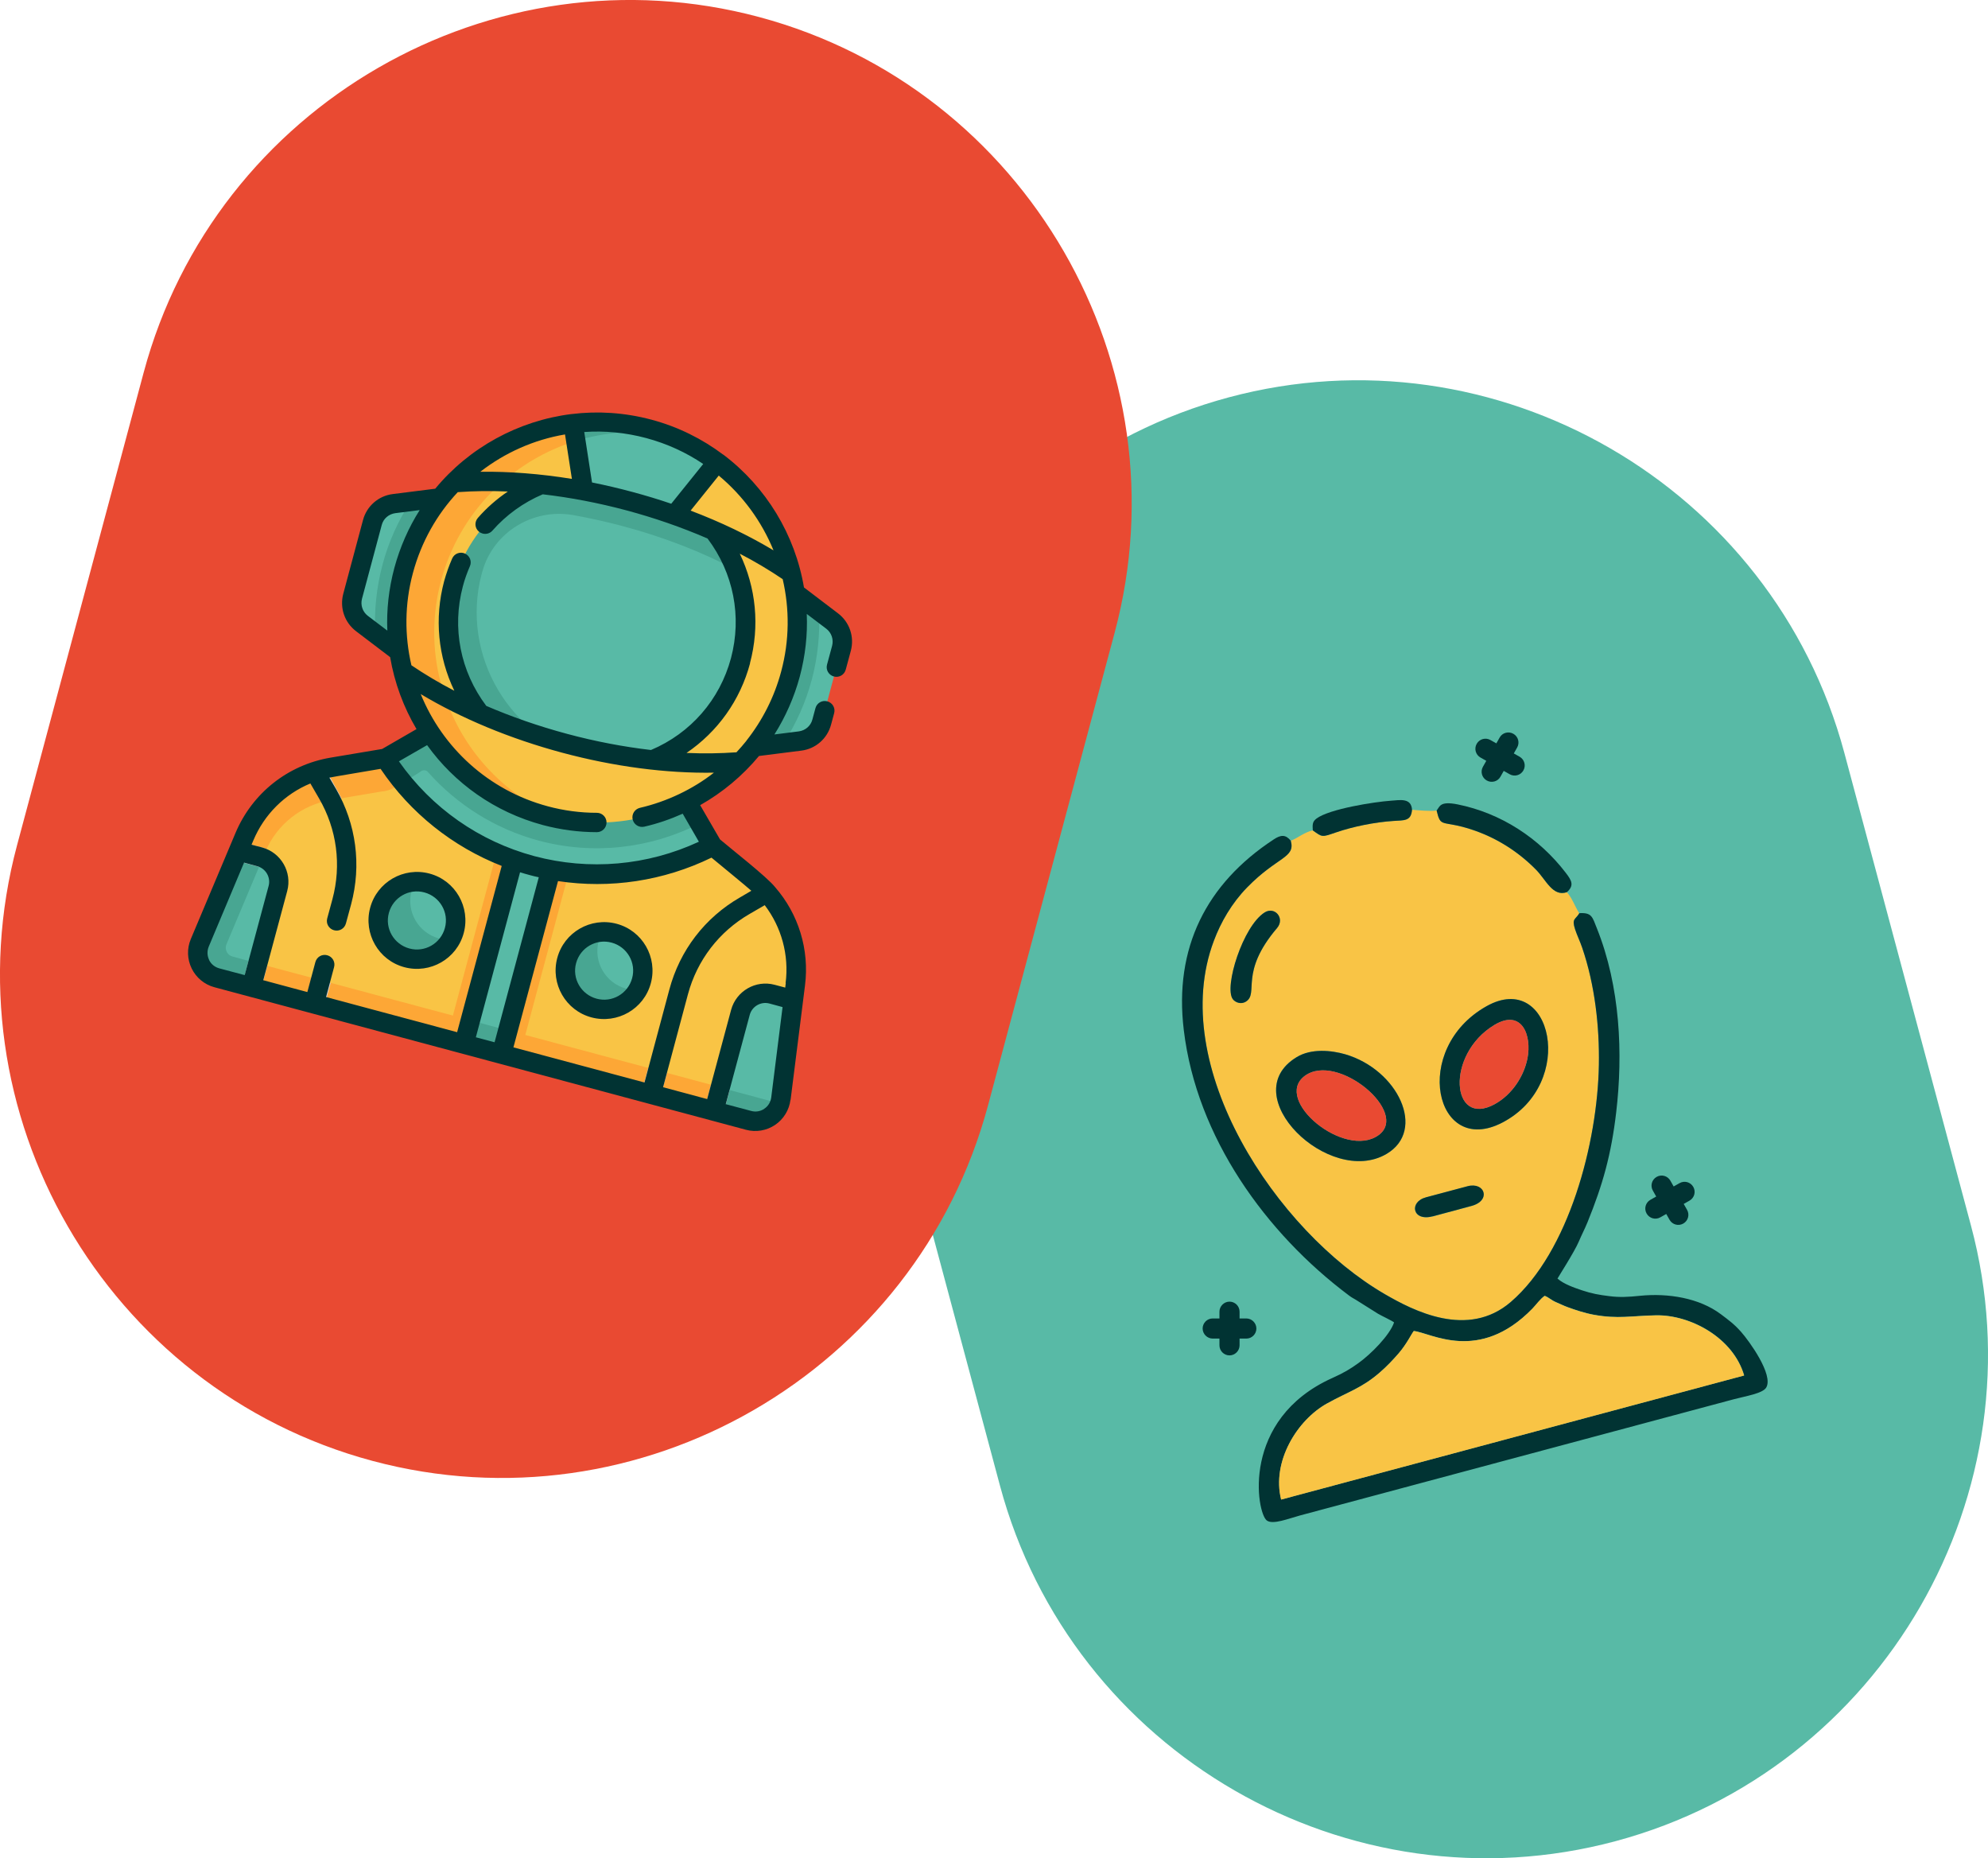
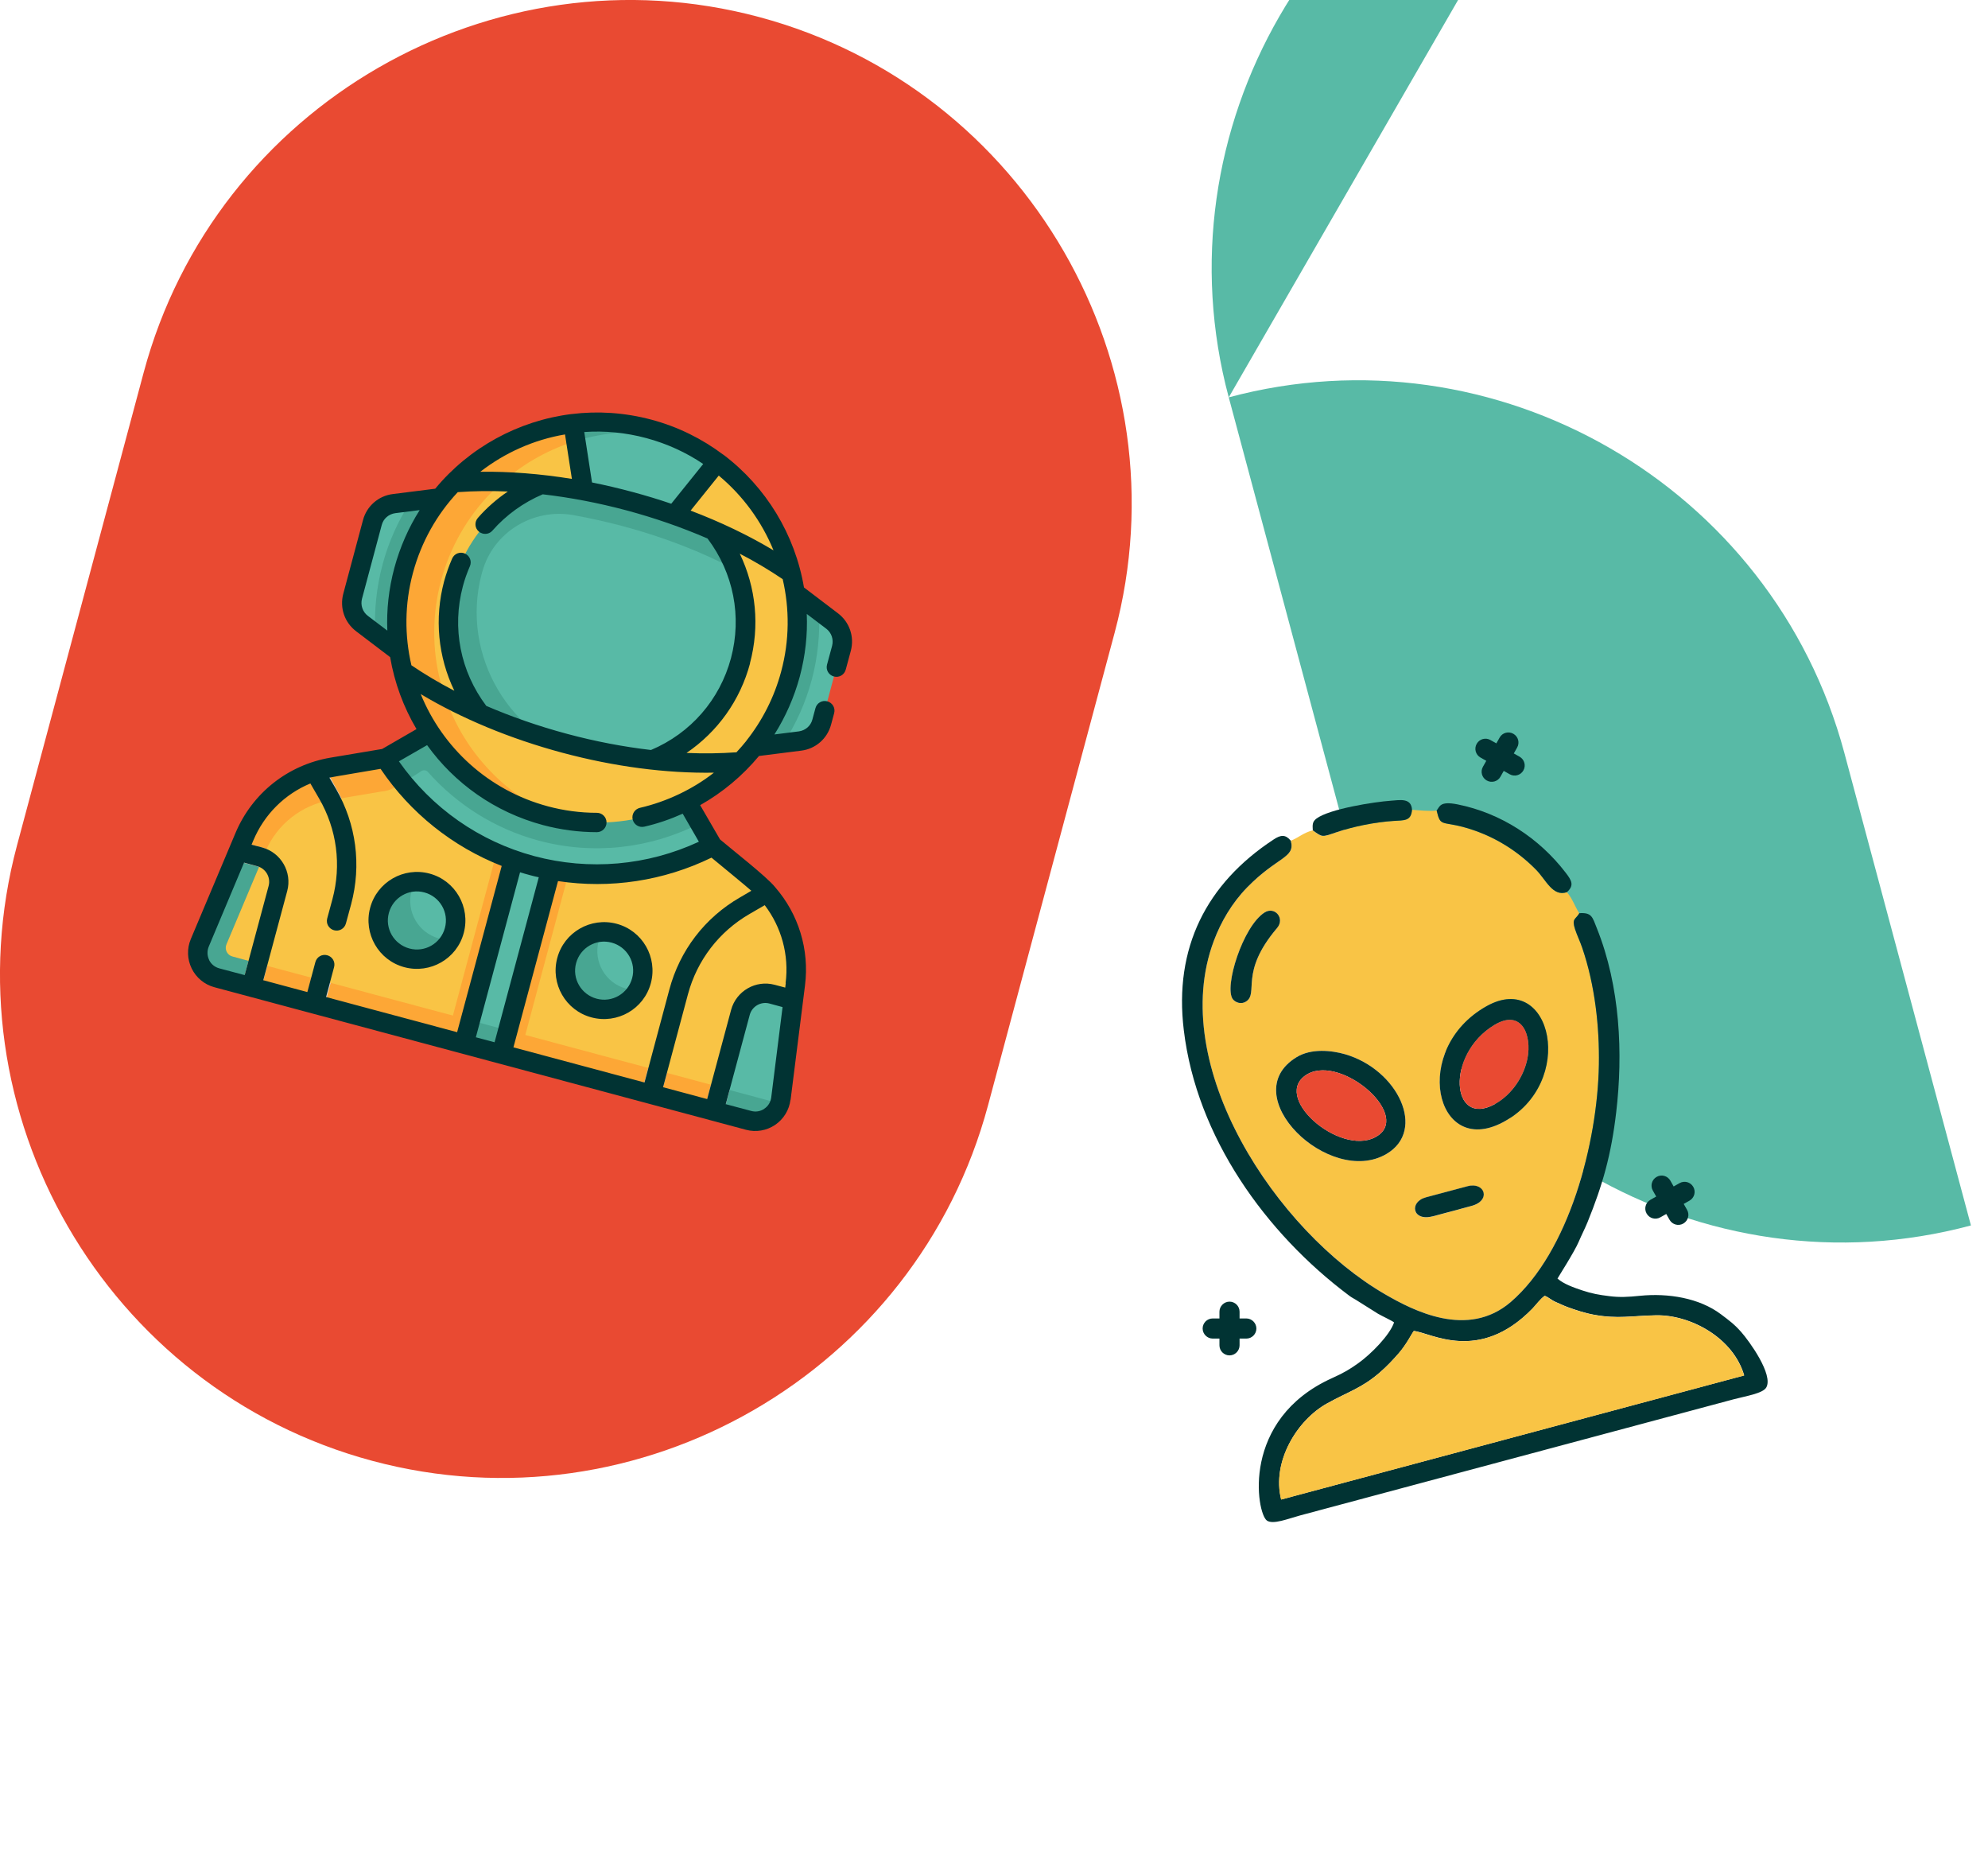
<svg xmlns="http://www.w3.org/2000/svg" id="Capa_2" data-name="Capa 2" viewBox="0 0 156.08 145.85">
  <defs>
    <style>      .cls-1, .cls-2, .cls-3, .cls-4, .cls-5, .cls-6, .cls-7, .cls-8, .cls-9, .cls-10, .cls-11 {        stroke-width: 0px;      }      .cls-1, .cls-7 {        fill: #f9c445;      }      .cls-2 {        fill: #e94a32;      }      .cls-2, .cls-6, .cls-7, .cls-10 {        fill-rule: evenodd;      }      .cls-3, .cls-6 {        fill: #58baa6;      }      .cls-4 {        fill: #fda736;      }      .cls-5, .cls-10 {        fill: #013333;      }      .cls-8 {        fill: #48a692;      }      .cls-9 {        fill: #d4cfd5;      }      .cls-11 {        fill: #3a67c1;      }    </style>
  </defs>
  <g id="Capa_1-2" data-name="Capa 1">
    <g>
-       <path class="cls-6" d="M96.47,31.19h0c20.96-5.62,42.71,6.94,48.33,27.9l9.94,37.1c5.62,20.96-6.94,42.71-27.9,48.33h0c-20.96,5.62-42.71-6.94-48.33-27.9l-9.94-37.1c-5.62-20.96,6.94-42.71,27.9-48.33Z" />
+       <path class="cls-6" d="M96.47,31.19h0c20.96-5.62,42.71,6.94,48.33,27.9l9.94,37.1h0c-20.96,5.62-42.71-6.94-48.33-27.9l-9.94-37.1c-5.62-20.96,6.94-42.71,27.9-48.33Z" />
      <path class="cls-2" d="M59.61,1.34h0c20.96,5.62,33.52,27.36,27.9,48.33l-9.94,37.1c-5.62,20.96-27.36,33.52-48.33,27.9h0C8.28,109.05-4.28,87.31,1.34,66.34L11.28,29.24C16.9,8.28,38.65-4.28,59.61,1.34h0Z" />
      <g id="_2666866057168" data-name=" 2666866057168">
        <path class="cls-1" d="M55.93,66.39l3.27,2.7c.16.14.32.28.48.42.22.21.12.62.32.84.14.17.58.15.71.32,1.39,1.87,2.03,4.22,1.73,6.59l-.06.46-1.85,7.8c-.15,1.22-1.35,2.02-2.54,1.71l-39.77-10.96c-1.19-.32-1.82-1.61-1.34-2.75l3.09-7.7c1.21-2.88,3.24-4.32,6.32-4.84l4.21-.7,25.43,6.1h0Z" />
        <path class="cls-4" d="M61.23,86.61c-.32,1.01-2.3.88-2.3.88l-3.61-.47-3.46-.93-.62-.53-.85.14-11.02-2.95-1.34-1.09-1.6.3-10.97-2.94-.66-.51-.81.12-3.51-.94-3.04-1.24c-1.19-.32-1.74-1.24-1.26-2.37l2.82-7.96.18-.43c.94-2.23,2.71-3.96,4.88-4.88.24-.1.69.33.94.25.24-.08.29-.67.54-.73.17-.04.35-.08.53-.11l4.21-.7c.42.66.88,1.29,1.37,1.89l-.68.4c-.32.19-.67.3-1.03.32l-3.98.67c-2.3.39-4.22,1.91-5.13,4.06l-3.37,8.01,43.76,11.72h0Z" />
-         <path class="cls-3" d="M21.82,69.75l-2.04,7.62-2.41-.74c-1.19-.32-1.82-1.61-1.35-2.75l2.93-6.81,1.43.19c1.08.29,1.72,1.4,1.43,2.48h0Z" />
        <path class="cls-3" d="M58.91,87.37l-2.13.04-.62-.62,1.96-7.32c.29-1.08,1.4-1.72,2.48-1.43l1.68.45-.97,7.75c-.02.13-.04.25-.08.37-.32,1.01-2.32.76-2.32.76h0Z" />
        <polygon class="cls-9" points="50.89 83.83 52.36 84.23 51.86 86.09 50.39 85.7 50.89 83.83" />
        <path class="cls-8" d="M19.51,75.43l-.5,1.86-1.99-.53c-1.19-.32-1.82-1.61-1.35-2.75l2.73-6.49,1.78.47c.05.01.11.03.16.05l-2.56,6.08c-.17.4.06.85.47.96l1.25.34h0Z" />
        <path class="cls-8" d="M61.23,86.61c-.3,1-1.45,1.63-2.46,1.34l-1.99-.53.5-1.86,3.94,1.06Z" />
        <path class="cls-11" d="M61.03,87.05c.03-.06.07-.11.09-.17-.03.06-.06.11-.09.17Z" />
        <path class="cls-9" d="M26.8,62.67l-.83.14c-.25.04-.49.1-.72.16-.05-.08-.09-.17-.14-.25,0,0,0-.01,0-.02l-1.02-1.9c.47-.2.96-.35,1.46-.47l.89,1.64c.13.23.26.46.37.7h0Z" />
        <polygon class="cls-9" points="24.49 76.76 25.96 77.16 25.46 79.02 23.99 78.62 24.49 76.76" />
        <polygon class="cls-9" points="55.82 85.15 57.29 85.55 56.79 87.41 55.32 87.02 55.82 85.15" />
        <polygon class="cls-9" points="19.51 75.43 20.98 75.82 20.49 77.68 19.02 77.29 19.51 75.43" />
        <path class="cls-9" d="M20.94,66.65c-.03.07-.07.15-.1.22l-.2.48-.29.7c-.05-.02-.1-.04-.16-.05l-1.78-.47.3-.71.3-.71,1.57.42c.12.03.24.07.36.12Z" />
        <path class="cls-4" d="M45.9,63.86l-5.16,19.25-2.47-1.54h-3.21s5.16-19.23,5.16-19.23c.01-.05.03-.1.05-.15l5.67,1.52c0,.05-.02.1-.03.15h0Z" />
        <path class="cls-3" d="M55.93,66.39l-1-1.74-3.13-2.7c-2.86,1.43-4.6,2.71-7.49,2.37l.26-.98-2.94-.79-.27,1c-3.01-1.17-4.97-3.2-6.75-5.9l-2.3,1.39-2.02.47c2.26,3.53,5.6,6.35,9.75,7.88.15.05.23.21.19.36l-3.8,14.19,1.72-.54,1.22,1.33,3.8-14.19c.04-.15.19-.25.35-.22,4.36.75,8.69-.02,12.41-1.94h0Z" />
        <path class="cls-8" d="M54.93,64.65l-1.01-1.76c-3.32,1.67-6.87.6-10.74-.43-3.13-.84-9.34-4.84-9.42-4.97l-1.76,1.01-1.71,1.01c.42.66.88,1.29,1.37,1.89.34-.19.97-.57,1.41-.87.17-.11.39-.09.53.07,2.27,2.56,5.27,4.46,8.68,5.38,4.29,1.15,8.79.63,12.64-1.34h0,0Z" />
        <path class="cls-3" d="M50.37,76.97c-.07.26-.17.5-.3.72-.67,1.17-3.47.46-3.47.46l-1.42-2.69s.83-2.27,2.12-2.33c.3-.01.61.02.92.1,1.62.44,2.59,2.1,2.15,3.73h0Z" />
        <path class="cls-3" d="M30.59,71.55l1.4,2.7s2.72.69,3.39-.49c.13-.22.23-.46.3-.72.44-1.62-.53-3.29-2.15-3.73-.31-.08-.62-.11-.92-.1-1.29.06-2.01,2.34-2.01,2.34h0Z" />
        <path class="cls-8" d="M50.07,77.7c-.67,1.17-2.06,1.8-3.43,1.43-1.62-.43-2.59-2.1-2.15-3.73.35-1.32,1.51-2.2,2.81-2.25-.13.22-.23.46-.3.72-.43,1.62.53,3.29,2.15,3.73.31.08.62.11.92.1h0Z" />
        <path class="cls-8" d="M35.38,73.76c-.67,1.17-2.06,1.8-3.43,1.43-1.62-.44-2.59-2.1-2.15-3.73.35-1.32,1.51-2.2,2.81-2.25-.13.22-.23.46-.3.72-.43,1.62.53,3.29,2.15,3.73.31.08.62.11.92.1h0Z" />
        <path class="cls-3" d="M59.65,56.9l1.87,1.42,1.3-.16c.82-.1,1.49-.69,1.7-1.49l1.55-5.79c.21-.8-.08-1.64-.73-2.14l-1.04-.79-2.41-.55-2.24,9.5h0Z" />
        <path class="cls-3" d="M31.82,50.57l-2.36-.83-1.04-.79c-.66-.5-.95-1.34-.73-2.14l1.55-5.79c.21-.8.89-1.38,1.71-1.49l1.3-.16,2.05.77-2.46,10.43h0Z" />
        <path class="cls-8" d="M34.92,39.03l-3.31,12.34-2.15-1.63c-.09-1.81.1-3.64.57-5.41.47-1.77,1.22-3.44,2.21-4.97l2.68-.34Z" />
        <path class="cls-8" d="M63.73,53.36c-.47,1.77-1.22,3.44-2.21,4.97h0s-2.68.34-2.68.34l3.31-12.34,2.15,1.63c.09,1.81-.1,3.64-.57,5.41h0Z" />
        <path class="cls-1" d="M62.06,52.91c-.72,2.68-2.1,5.02-3.91,6.88-4.05.33-9.44,1.97-14.41.64-4.97-1.33-8.77-5.43-12.11-7.74-.64-2.52.88-4.72,1.6-7.4.72-2.68.55-5.53,2.37-7.39,4.05-.33,8.85.12,13.82,1.45,4.97,1.33,9.35,3.35,12.69,5.66.64,2.52.66,5.23-.06,7.91h0Z" />
        <path class="cls-4" d="M34.58,53.48c.1.41.22.81.36,1.22-.59-.32-1.04-.07-1.6-.4-.55-.33-1.2-1.25-1.71-1.6-.64-2.52-.66-5.23.06-7.91.72-2.68,2.09-5.02,3.91-6.88.58-.05,2.04-.99,2.65-1.01.68-.02.5.9,1.21.92-.32.28-.63.57-.92.87-1.81,1.86-3.19,4.2-3.91,6.88-.72,2.68-.7,5.4-.06,7.91Z" />
        <path class="cls-3" d="M55.28,41.45c.73.93,2.1,2.19,2.52,3.3.83,2.2,1,4.67.35,7.12-.98,3.67-3.63,6.47-6.91,7.79l-7.4.54-5.37-3.84c-2.18-2.79-3.37-6.73-2.39-10.41.98-3.67,4.46-6.43,7.74-7.76l6.5-2.38,4.96,5.63h0Z" />
        <path class="cls-8" d="M37.81,45.08c.02-.08.04-.17.07-.25.87-3.07,3.97-4.95,7.11-4.4,1.29.23,2.6.52,3.91.87,3.23.86,6.24,2.04,8.89,3.44-.42-1.11-1-2.15-1.73-3.08l-5.74-5.85c-2.43.8-9.04,2.08-10.84,4.02,0,0,0,0,0,0-1.82,1.49-3.21,3.55-3.86,5.99-.98,3.67-.09,7.41,2.08,10.2l6.14,4.17,3.95-.29c-.45-.06-.9-.14-1.35-.26-6.4-1.61-10.3-8.19-8.63-14.57h0Z" />
        <path class="cls-1" d="M62.12,45c-2.52-1.74-5.64-3.32-9.16-4.56-1.14-.4-1.67-2.21-2.88-2.53-1.22-.33-3.07.84-4.26.62-3.67-.68-7.15-.88-10.21-.63,1.39-1.43,4.1-1.94,5.9-2.75,3.19-1.43,5.6-1.88,9.23-.9,2,.54,4.01.86,5.57,2.03,2.88,2.17,4.93,5.27,5.81,8.73h0Z" />
        <path class="cls-1" d="M58.15,59.8c-3.84,3.95-9.66,5.76-15.34,4.23-5.69-1.52-9.81-6-11.17-11.34,3.34,2.31,7.72,4.33,12.69,5.66,4.97,1.33,9.77,1.78,13.82,1.45Z" />
        <path class="cls-4" d="M52.4,34.13c-4.76-.8-9.48.67-12.93,3.69-1.34-.05-2.64-.02-3.86.08,2.49-2.56,5.81-4.22,9.39-4.66.61-.07,1.29.52,1.92.52,1.35,0,2.38-.32,3.74.05.5.13,1.27.15,1.74.33h0Z" />
        <path class="cls-4" d="M44.3,64.35c-.5-.08-.99-.19-1.49-.32-5.69-1.52-9.81-6-11.17-11.34,1.01.7,2.11,1.37,3.3,2,1.48,4.34,4.84,7.97,9.36,9.66h0Z" />
        <path class="cls-3" d="M56.31,36.27l-3.35,4.17c-1.14-.4-2.32-.77-3.54-1.09-1.22-.33-2.42-.6-3.61-.82l-.82-5.28,2.47.34s4.46.37,4.93.55c1.43.53,2.74,1.26,3.91,2.14h0Z" />
        <path class="cls-8" d="M52.4,34.13c-2.46-.41-4.92-.22-7.19.48l-.21-1.37c2.49-.31,5.05,0,7.4.89h0Z" />
        <polygon class="cls-8" points="36.93 80.09 39.87 80.88 39.37 82.74 36.43 81.96 36.93 80.09" />
        <path class="cls-5" d="M62.07,86.33l1.13-8.97c.36-2.83-.51-5.62-2.35-7.73-.63-.8-3.53-3.06-4.32-3.74l-1.56-2.69c1.77-1,3.33-2.31,4.62-3.86l3.32-.42c1.13-.14,2.05-.95,2.34-2.05l.24-.89c.11-.41-.13-.82-.54-.93-.41-.11-.82.13-.93.54l-.24.89c-.13.5-.55.86-1.07.93l-1.91.24c.87-1.38,1.55-2.91,1.99-4.54.44-1.65.62-3.3.55-4.92l1.53,1.16c.41.31.59.84.46,1.34l-.4,1.48c-.11.41.13.82.54.93.41.11.82-.13.93-.54l.4-1.48c.29-1.1-.1-2.25-1.01-2.94l-2.67-2.03c-.7-4.14-2.97-7.89-6.34-10.43,0,0,0,0,0,0,0,0,0,0-.01,0-1.64-1.23-3.53-2.18-5.63-2.74-2.1-.56-4.21-.69-6.25-.44,0,0-.01,0-.02,0,0,0,0,0,0,0-4.18.52-8.03,2.63-10.7,5.86l-3.33.42c-1.13.14-2.05.95-2.34,2.04l-1.55,5.79c-.29,1.1.1,2.25,1.01,2.94l2.67,2.03c.34,2.01,1.05,3.92,2.07,5.65l-2.7,1.56-4.05.68c-3.35.57-6.14,2.78-7.46,5.91l-3.51,8.33c-.31.74-.29,1.58.07,2.31.35.72,1,1.26,1.78,1.47l41.74,11.19c.78.21,1.61.07,2.28-.38.67-.45,1.11-1.17,1.21-1.97h0ZM61.69,77.17l-.04.35-.83-.22c-1.49-.4-3.02.49-3.42,1.97l-1.88,7-3.46-.93,1.95-7.29c.72-2.68,2.44-4.92,4.84-6.31l1.19-.69c1.31,1.72,1.92,3.9,1.64,6.11ZM58.99,69.92l-.89.52c-2.76,1.59-4.73,4.16-5.55,7.24l-1.95,7.29-10.29-2.76,3.5-13.05c4.1.62,8.29-.01,12.05-1.84.59.49,2.73,2.24,3.14,2.61h0ZM41.56,68.68c.25.07.49.13.74.18l-3.47,12.95-1.47-.39,3.47-12.95c.24.07.49.15.73.21ZM38.18,55.41c-2.04-2.71-2.71-6.12-1.84-9.39.14-.54.33-1.06.55-1.57.17-.38,0-.83-.39-1-.38-.17-.83,0-1,.39-.25.57-.46,1.17-.63,1.78-.78,2.92-.48,5.94.8,8.6-1.2-.62-2.32-1.29-3.37-2-.54-2.32-.54-4.8.12-7.25s1.89-4.6,3.52-6.34c1.27-.09,2.58-.11,3.93-.05-.87.59-1.66,1.28-2.35,2.07-.28.32-.25.8.07,1.07.09.08.2.13.3.16.27.07.57,0,.77-.23,1.08-1.23,2.44-2.21,3.95-2.85,4.33.5,8.83,1.69,12.94,3.47,2.04,2.71,2.71,6.12,1.84,9.39-.88,3.27-3.16,5.89-6.28,7.21-2.15-.25-4.37-.67-6.6-1.27-2.23-.6-4.36-1.34-6.35-2.2h0s0,0,0,0ZM58.88,52.06c.78-2.92.48-5.94-.8-8.6,1.2.62,2.32,1.29,3.37,2,.54,2.32.54,4.8-.12,7.25-.54,2.02-1.48,3.85-2.73,5.43,0,0,0,0,0,.01-.25.31-.51.61-.78.9-1.26.09-2.57.11-3.92.05,2.44-1.66,4.21-4.12,4.99-7.04h0s0,0,0,0ZM60.73,43.2c-1.97-1.18-4.16-2.23-6.51-3.12l2.21-2.75c1.9,1.58,3.37,3.6,4.3,5.87h0ZM55.21,36.42l-2.51,3.12c-1.9-.65-4.12-1.25-6.22-1.67l-.61-3.96c1.6-.11,3.24.04,4.88.48,1.63.44,3.13,1.13,4.46,2.03ZM44.36,34.1l.54,3.49c-2.48-.4-4.9-.59-7.19-.56,1.93-1.5,4.22-2.52,6.65-2.93h0ZM28.88,48.34c-.41-.31-.59-.84-.46-1.34l1.55-5.79c.13-.5.55-.86,1.07-.93l1.91-.24c-.87,1.37-1.54,2.89-1.99,4.54-.44,1.65-.62,3.3-.55,4.92l-1.53-1.16ZM33.54,58.5c2.14,2.97,5.28,5.24,9.08,6.26,1.39.37,2.81.56,4.24.56.42,0,.76-.34.76-.76,0-.42-.34-.76-.76-.76-1.29,0-2.59-.17-3.85-.51-4.69-1.26-8.27-4.62-9.98-8.81,3.21,1.92,7.01,3.5,11.1,4.6,4.1,1.1,8.18,1.63,11.92,1.57-1.63,1.28-3.68,2.27-5.81,2.76-.41.1-.66.5-.57.91.1.41.5.66.91.57,1.05-.24,2.06-.59,3.02-1.02l1.27,2.2c-4.05,1.88-8.6,2.28-12.92,1.13-4.32-1.16-8.06-3.78-10.63-7.44l2.21-1.27h0ZM24.37,61.5l.69,1.19c1.39,2.4,1.76,5.21,1.04,7.89l-.41,1.51c-.11.41.13.82.54.93.41.11.82-.13.93-.54l.41-1.51c.82-3.07.4-6.29-1.19-9.04l-.52-.89c.07-.03,3.88-.66,4.02-.69,2.34,3.47,5.66,6.11,9.51,7.62l-3.5,13.05-10.29-2.76.63-2.35c.11-.41-.13-.82-.54-.93-.41-.11-.82.13-.93.54l-.63,2.35-3.46-.93,1.88-7c.4-1.49-.49-3.02-1.97-3.42l-.83-.22.14-.33c.86-2.05,2.47-3.64,4.47-4.47h0ZM16.42,75.35c-.16-.33-.17-.71-.03-1.05l2.77-6.59,1.03.28c.68.18,1.08.88.9,1.55l-1.88,7-1.99-.53c-.36-.1-.65-.33-.81-.67h0ZM60.01,87.03c-.31.21-.68.27-1.04.17l-1.99-.53,1.88-7c.18-.68.88-1.08,1.55-.9l1.03.28-.89,7.09c-.05.37-.24.69-.55.89h0Z" />
        <path class="cls-5" d="M48.41,72.51c-2.03-.54-4.12.66-4.66,2.69s.66,4.12,2.69,4.66,4.12-.66,4.66-2.69c.54-2.03-.66-4.12-2.69-4.66ZM46.84,78.39c-1.22-.33-1.94-1.58-1.61-2.79.33-1.22,1.58-1.94,2.79-1.61,1.22.33,1.94,1.58,1.61,2.79-.33,1.22-1.58,1.94-2.79,1.61Z" />
        <path class="cls-5" d="M31.75,75.92c2.03.54,4.12-.66,4.66-2.69.54-2.03-.66-4.12-2.69-4.66s-4.12.66-4.66,2.69c-.54,2.03.66,4.12,2.69,4.66ZM33.32,70.05c1.22.33,1.94,1.58,1.61,2.79-.33,1.22-1.58,1.94-2.79,1.61-1.22-.33-1.94-1.58-1.61-2.79.33-1.22,1.58-1.94,2.79-1.61Z" />
      </g>
      <g id="_2666866057648" data-name=" 2666866057648">
        <g>
          <path class="cls-7" d="M112.47,95.48c-1.59.42-1.87-1.13-.52-1.49l3.26-.87c1.35-.36,1.88,1.13.3,1.55l-3.05.82ZM101.8,82.98c1.16-.71,2.75-.53,3.8-.23,4.14,1.2,6.43,5.97,3.25,7.83-4.47,2.62-11.98-4.61-7.05-7.6ZM116.71,78.98c5.11-2.87,7.13,6.06,1.25,9.13-5.3,2.77-7.2-5.79-1.25-9.13ZM99.29,71.62c.8-.5,1.61.47.97,1.23-2.99,3.5-1.4,5.11-2.44,5.77-.38.24-.83.08-1.03-.19-.7-.94.79-5.74,2.5-6.81h0ZM101.34,65.99c.38,1.36-1.03,1.21-3.43,3.67-1.21,1.24-2.06,2.72-2.61,4.19-3.71,9.83,4.92,22.79,13.42,27.73,2.24,1.3,6.52,3.52,9.89.62,4.57-3.92,6.82-12.5,6.92-18.63.05-2.98-.31-6.26-1.31-9.18-.17-.5-.41-.99-.56-1.45-.28-.86.03-.75.33-1.25-.34-.53-.53-1.15-.97-1.66-1.12.38-1.63-.96-2.43-1.77-1.45-1.46-3.18-2.55-5.15-3.18-2.27-.72-2.31-.07-2.65-1.46-.43.08-1.51-.02-1.94-.06-.07.91-.61.82-1.48.88-1.45.1-3.12.43-4.49.9-1.12.39-1.05.4-1.82-.16-.73.18-1.13.59-1.72.81h0Z" />
          <path class="cls-10" d="M111,104.47c1.34.13,5.11,2.56,9.31-1.75.32-.33.61-.76.97-1.01.32.12.5.33.87.49.32.14.63.29.96.41.58.21,1.32.46,2.05.59,1.88.34,2.9.08,4.86.04,2.68-.05,6.05,1.74,6.92,4.72l-36.35,9.74c-.75-2.99,1.26-6.25,3.62-7.55,1.66-.92,2.7-1.19,4.11-2.41.58-.5,1.06-1.02,1.5-1.52.64-.74,1.01-1.53,1.19-1.76ZM123.99,71.69c-.29.5-.61.39-.33,1.25.15.46.39.95.56,1.45,1,2.92,1.36,6.2,1.31,9.18-.1,6.12-2.35,14.7-6.92,18.63-3.38,2.9-7.65.68-9.89-.62-8.5-4.93-17.12-17.9-13.42-27.73.55-1.47,1.41-2.96,2.61-4.19,2.39-2.45,3.81-2.3,3.43-3.67-.41-.5-.78-.47-1.34-.1-5.29,3.47-7.84,8.51-7.06,14.96,1.01,8.44,6.46,15.96,12.96,20.83.24.18.31.2.54.34l1.75,1.1c.31.18,1.09.54,1.26.68-.34,1.01-1.83,2.5-2.78,3.18-.69.5-1.19.79-2.08,1.19-7.19,3.24-5.94,10.59-5.13,11.18.48.35,1.69-.15,2.62-.4l34.05-9.12c.9-.24,2.27-.45,2.54-.92.58-1-1.34-3.65-1.97-4.36-.55-.62-.94-.9-1.59-1.39-1.7-1.28-4.15-1.67-6.34-1.45-.96.1-1.63.13-2.41.03-.82-.1-1.38-.2-2.13-.45-.66-.22-1.46-.5-1.95-.93.01-.04,1.35-2.13,1.67-2.9.22-.52.46-.97.69-1.53,1.19-2.93,1.86-5.29,2.25-8.63.54-4.58.32-9.86-1.52-14.44-.35-.88-.39-1.25-1.39-1.18h0Z" />
          <path class="cls-7" d="M111,104.47c-.18.22-.55,1.01-1.19,1.76-.44.51-.92,1.02-1.5,1.52-1.41,1.22-2.45,1.49-4.11,2.41-2.36,1.3-4.37,4.56-3.62,7.55l36.35-9.74c-.87-2.98-4.24-4.77-6.92-4.72-1.96.04-2.98.3-4.86-.04-.73-.13-1.47-.38-2.05-.59-.33-.12-.63-.27-.96-.41-.37-.16-.55-.37-.87-.49-.36.25-.65.68-.97,1.01-4.2,4.3-7.97,1.88-9.31,1.75Z" />
          <path class="cls-10" d="M117.33,80.45c2.15-1.29,2.95.82,2.59,2.64-.26,1.32-1.14,2.79-2.57,3.58-3.42,1.88-3.89-3.9-.02-6.22h0ZM116.71,78.98c-5.96,3.34-4.05,11.9,1.25,9.13,5.88-3.07,3.87-12-1.25-9.13Z" />
          <path class="cls-10" d="M102.44,84.45c2.54-1.89,8.28,2.88,5.78,4.66-2.65,1.89-8.31-2.78-5.78-4.66ZM101.8,82.98c-4.92,2.99,2.58,10.22,7.05,7.6,3.18-1.86.89-6.63-3.25-7.83-1.05-.3-2.64-.48-3.8.23Z" />
          <path class="cls-2" d="M102.44,84.45c-2.54,1.89,3.13,6.55,5.78,4.66,2.5-1.78-3.23-6.55-5.78-4.66Z" />
          <path class="cls-2" d="M117.33,80.45c-3.87,2.32-3.4,8.1.02,6.22,1.43-.79,2.3-2.26,2.57-3.58.37-1.82-.43-3.93-2.59-2.64h0Z" />
          <path class="cls-10" d="M112.79,63.62c.33,1.39.38.74,2.65,1.46,1.97.63,3.71,1.72,5.15,3.18.8.81,1.31,2.15,2.43,1.77.59-.53.38-.91-.09-1.52-2.09-2.73-5.1-4.69-8.49-5.37-1.41-.28-1.39.17-1.65.48h0Z" />
          <path class="cls-10" d="M103.07,65.18c.77.55.7.54,1.82.16,1.37-.47,3.04-.8,4.49-.9.87-.06,1.41.03,1.48-.88-.06-.95-.95-.76-1.66-.71-1.29.09-4.82.64-5.84,1.4-.35.26-.31.52-.29.94h0Z" />
          <path class="cls-10" d="M99.29,71.62c-1.71,1.07-3.21,5.87-2.5,6.81.2.26.65.43,1.03.19,1.04-.66-.55-2.26,2.44-5.77.65-.76-.17-1.73-.97-1.23h0Z" />
          <path class="cls-10" d="M112.47,95.48l3.05-.82c1.58-.42,1.06-1.91-.3-1.55l-3.26.87c-1.36.36-1.07,1.92.52,1.49Z" />
        </g>
        <path class="cls-5" d="M119.31,59.4l-.46-.26.26-.46c.22-.38.09-.86-.29-1.08-.38-.22-.87-.09-1.08.29l-.26.46-.46-.26c-.38-.22-.86-.09-1.08.29-.22.38-.09.86.29,1.08l.46.26-.26.46c-.22.38-.09.86.29,1.08.38.22.87.09,1.08-.29l.26-.46.46.26c.38.22.86.09,1.08-.29.22-.38.09-.86-.29-1.08h0Z" />
        <path class="cls-5" d="M97.85,103.49h-.53v-.53c0-.44-.36-.79-.79-.79s-.79.36-.79.79v.53h-.53c-.44,0-.79.36-.79.79s.36.79.79.79h.53v.53c0,.44.36.79.79.79s.79-.36.79-.79v-.53h.53c.44,0,.79-.36.79-.79s-.36-.79-.79-.79h0Z" />
        <path class="cls-5" d="M131.86,92.87l-.46.26-.26-.46c-.22-.38-.7-.51-1.08-.29-.38.22-.51.7-.29,1.08l.26.46-.46.26c-.38.22-.51.7-.29,1.08s.7.51,1.08.29l.46-.26.26.46c.22.38.7.51,1.08.29.38-.22.51-.7.29-1.08l-.26-.46.46-.26c.38-.22.51-.7.29-1.08-.22-.38-.7-.51-1.08-.29h0Z" />
      </g>
    </g>
  </g>
</svg>